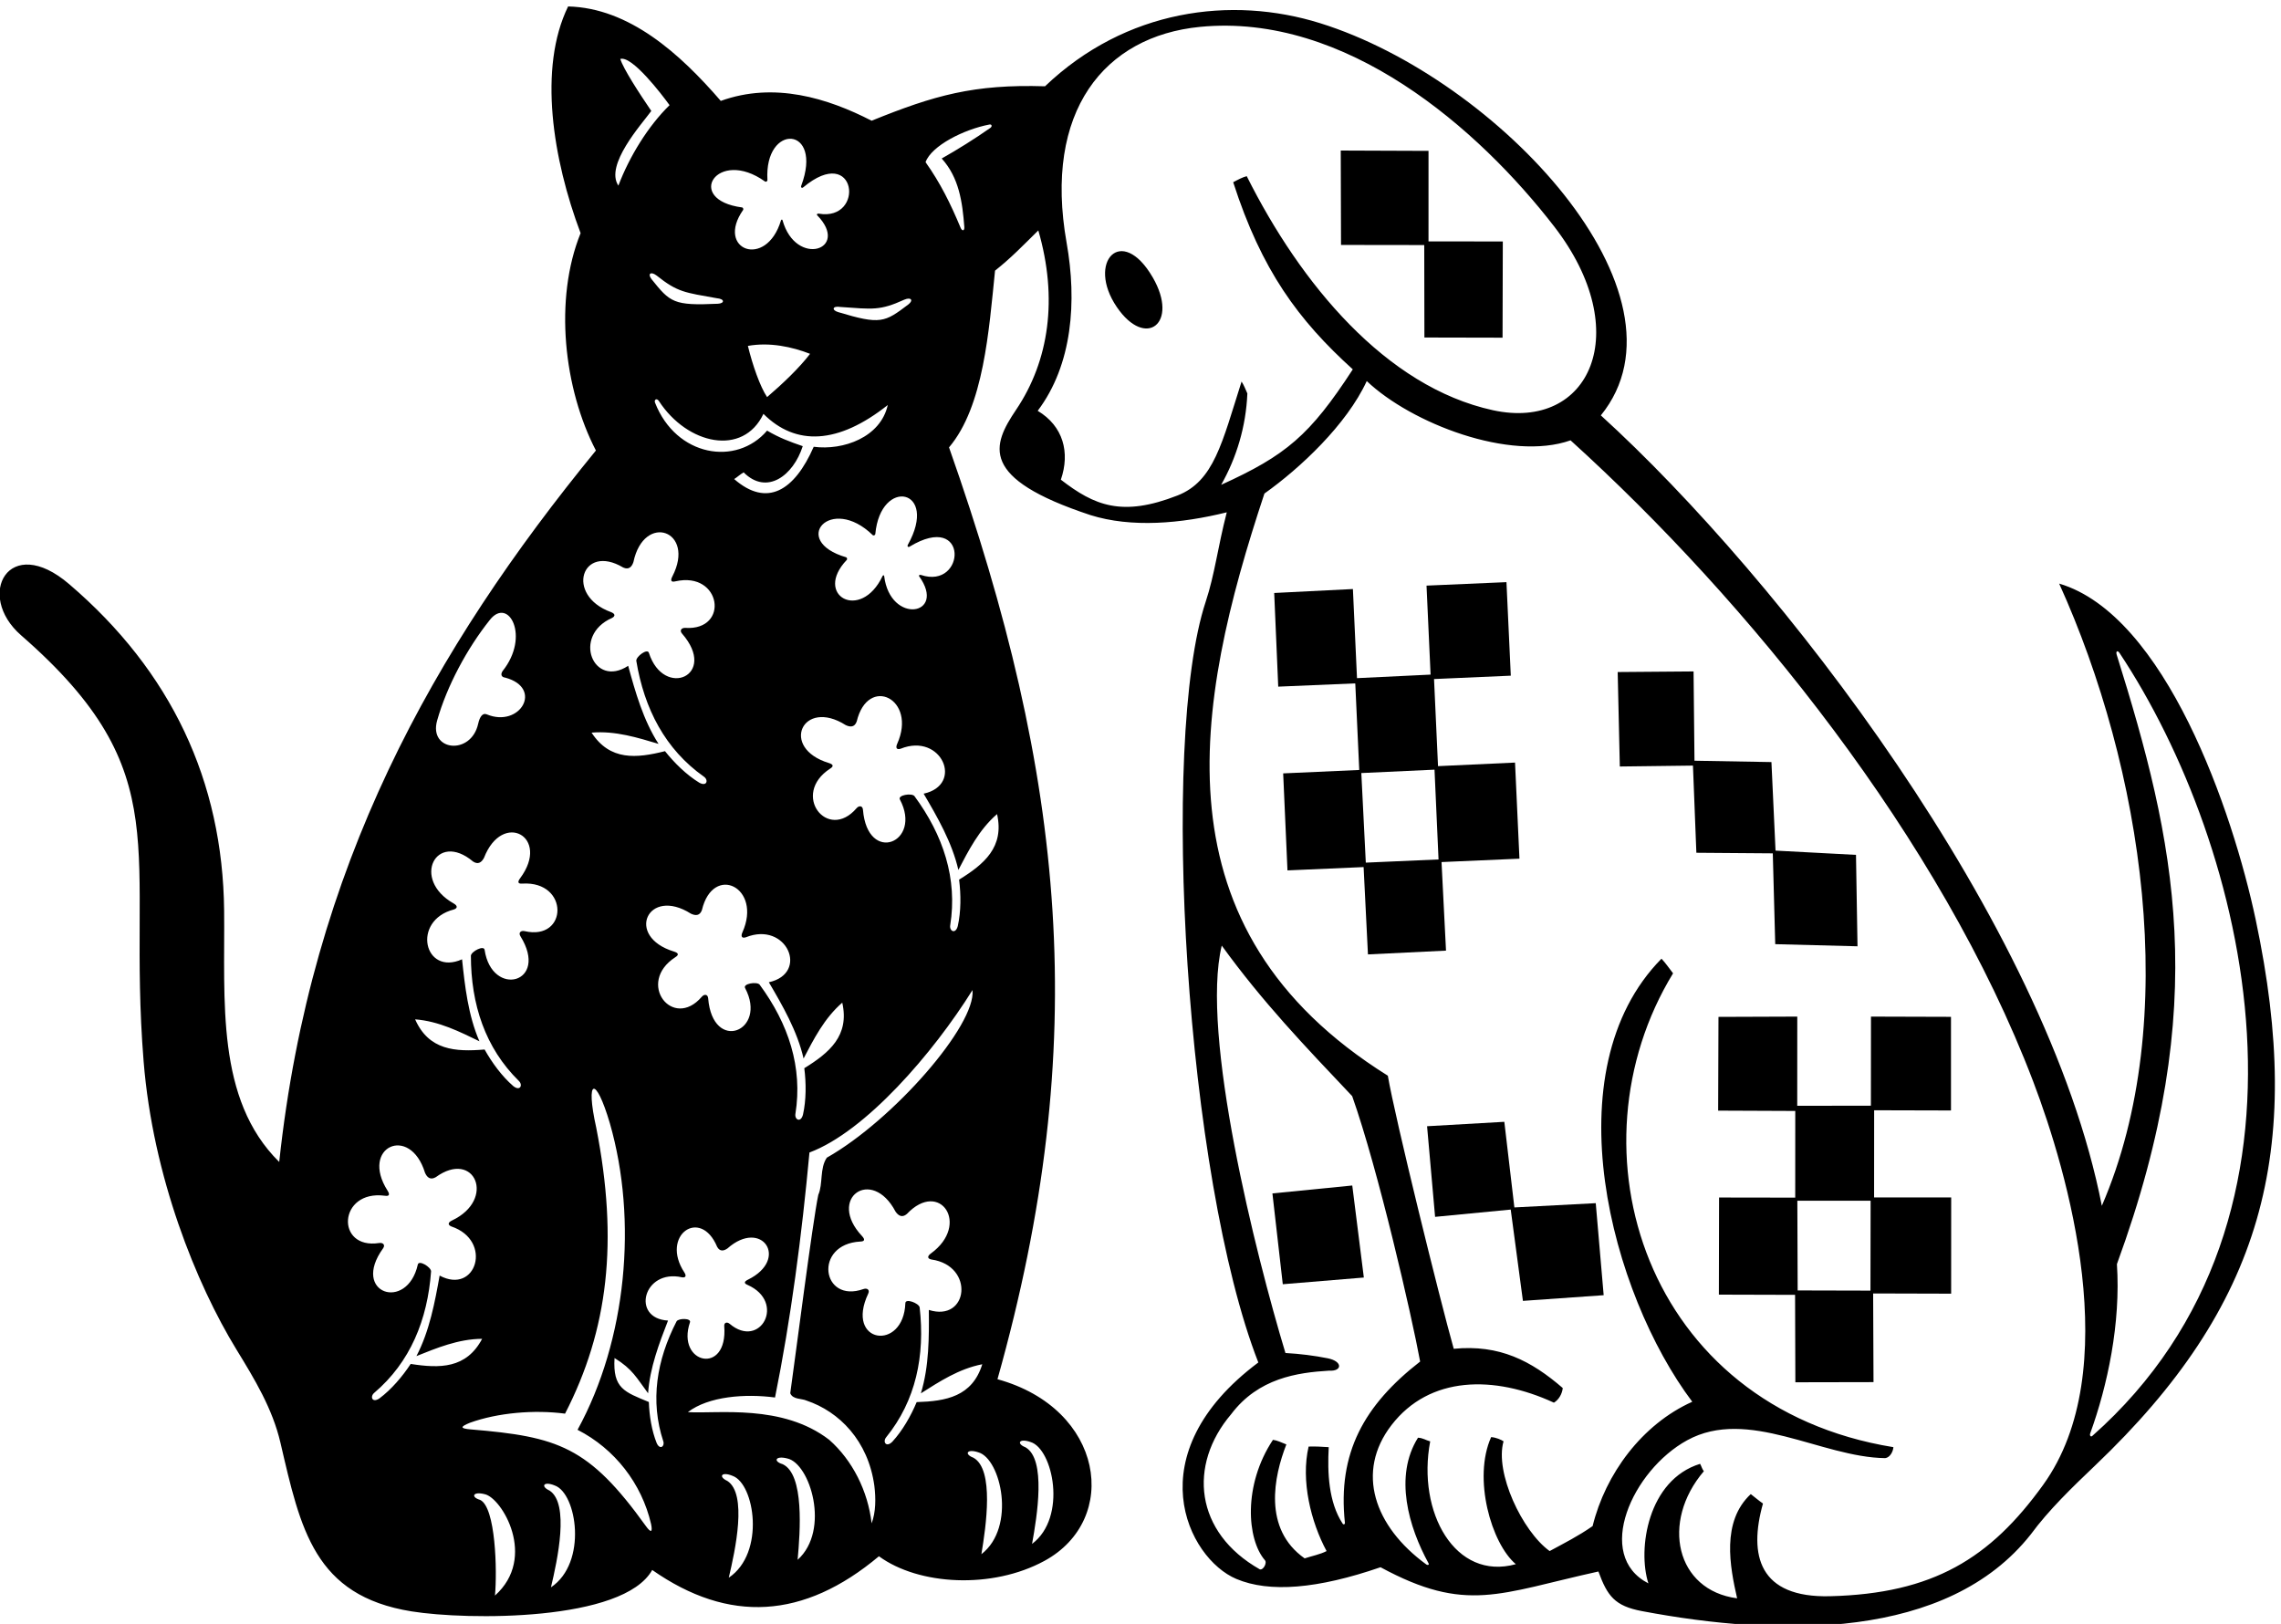
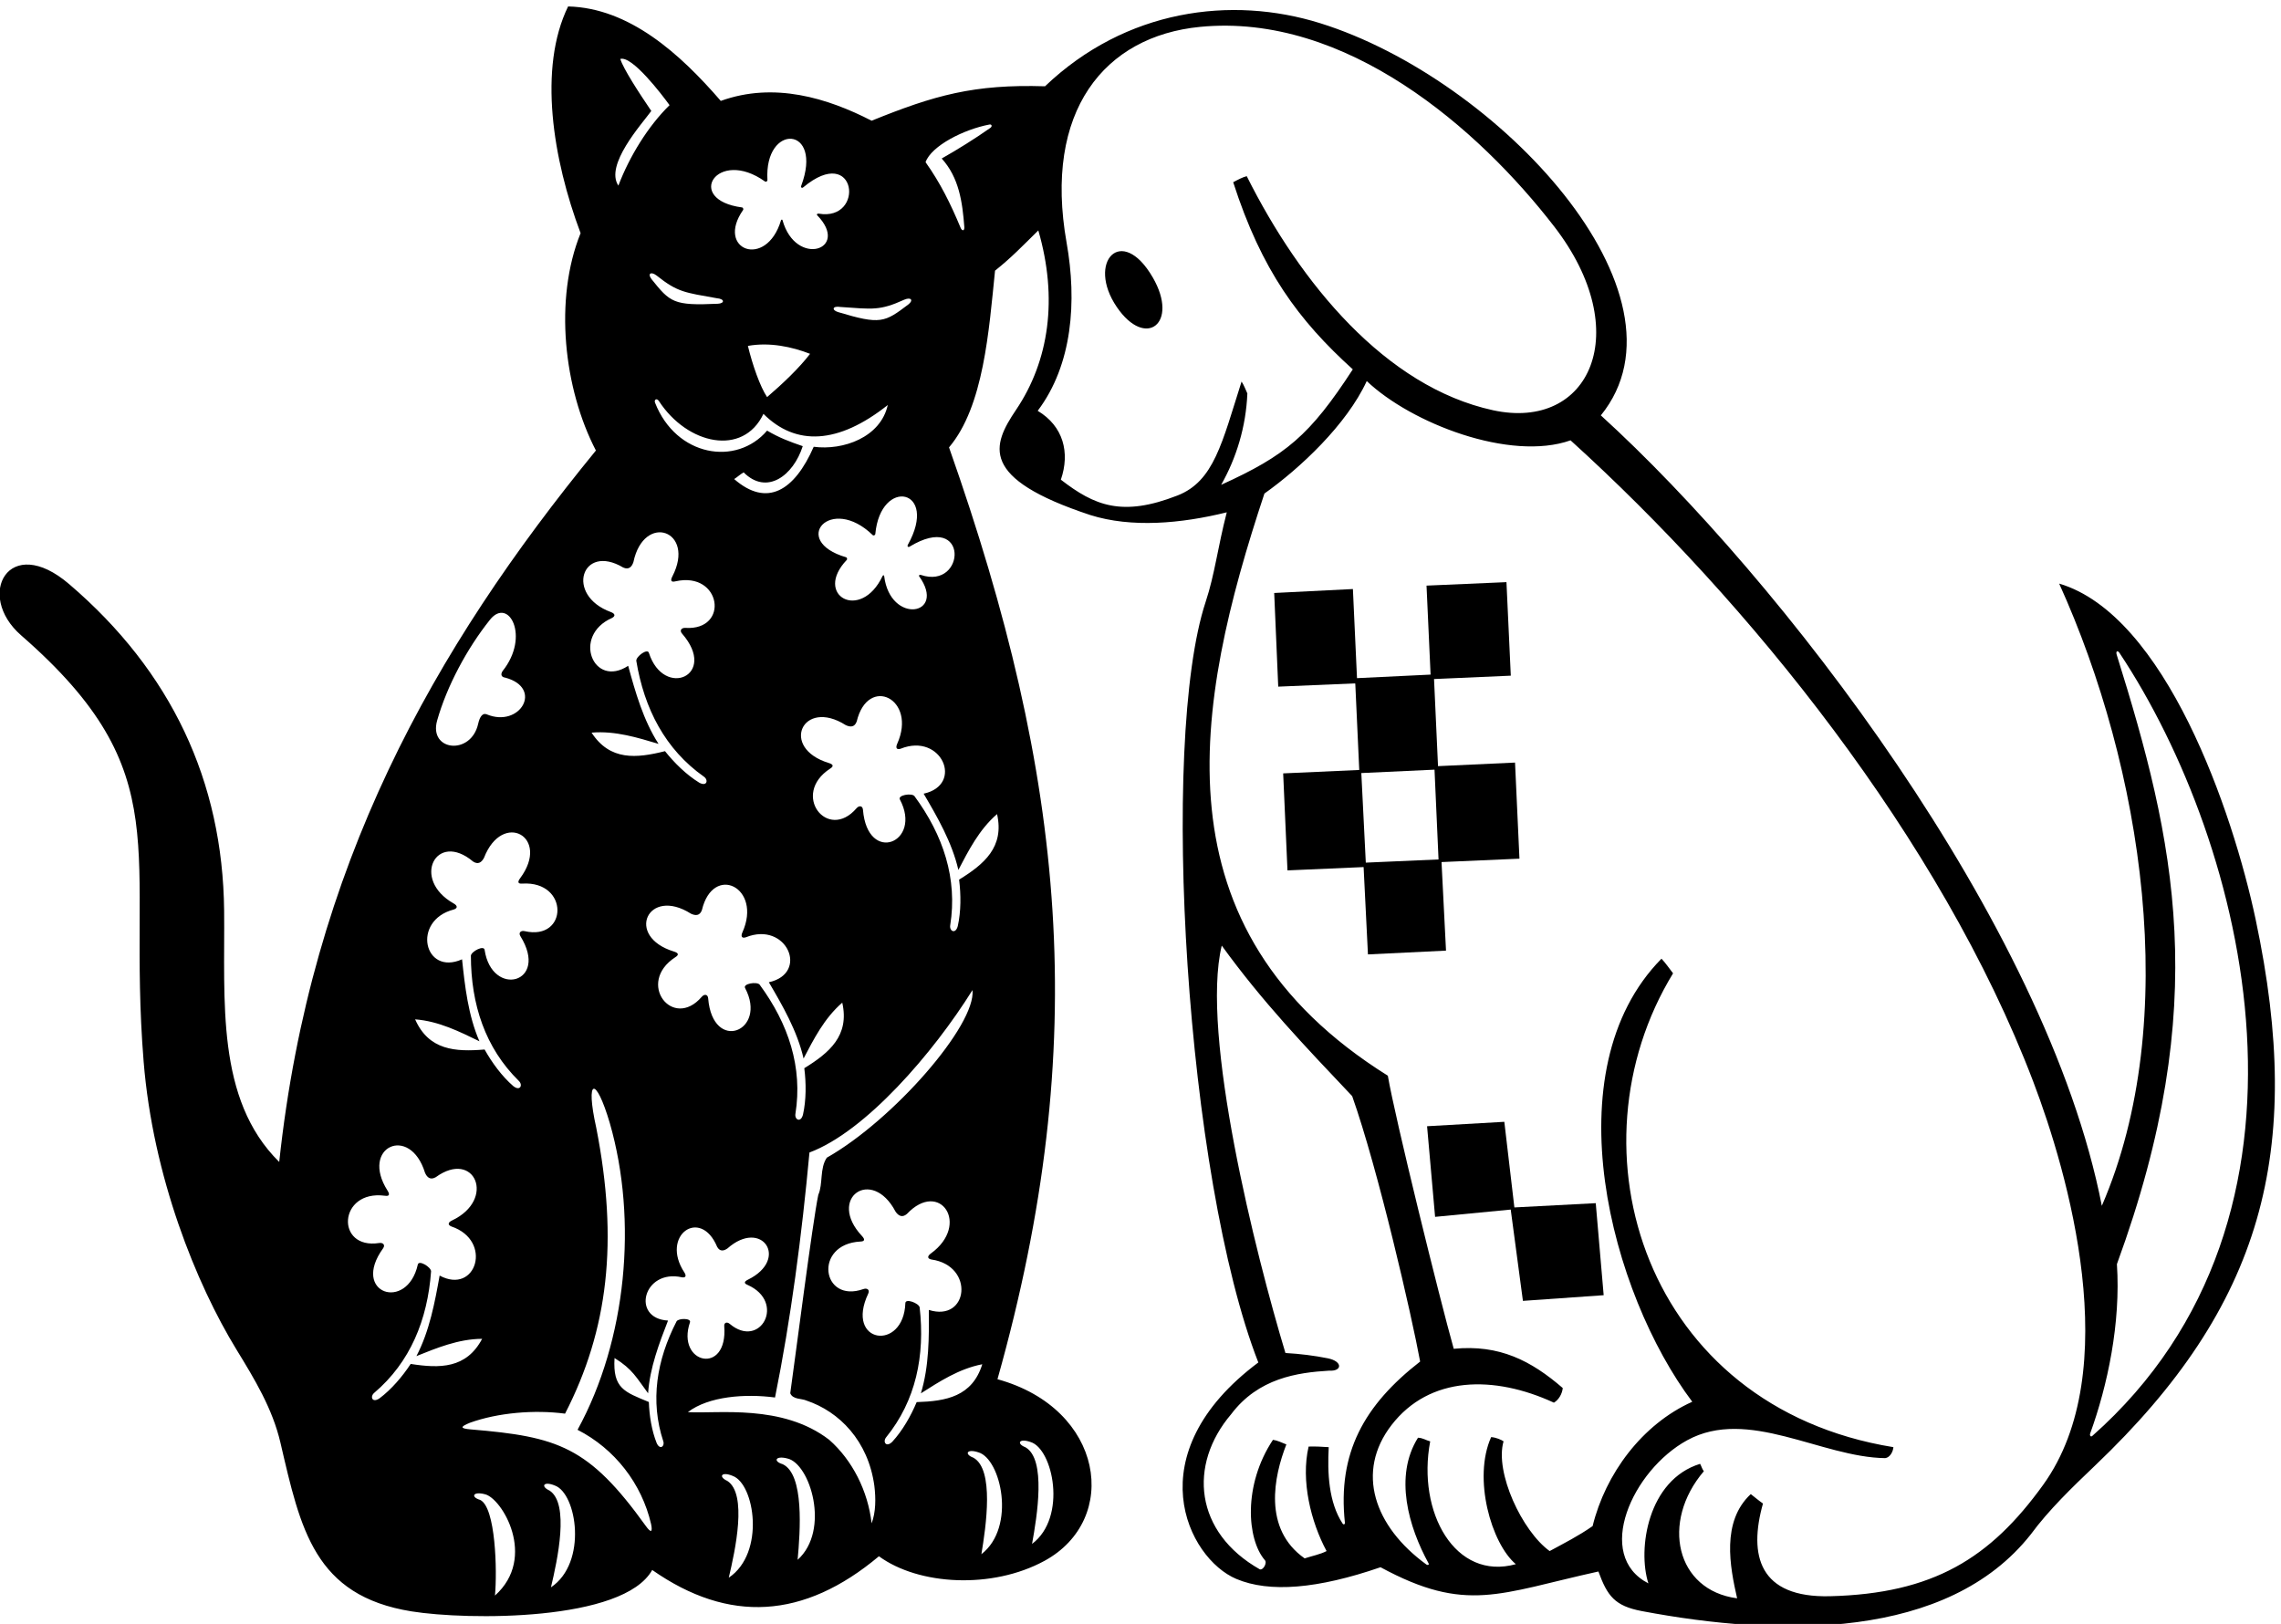
<svg xmlns="http://www.w3.org/2000/svg" version="1.1" id="svg1" width="695.279" height="495.014" viewBox="0 0 695.279 495.014">
  <defs id="defs1" />
  <g id="g1" transform="translate(-49.016,-270.083)">
    <path id="path1" d="m 5538.27,3801.07 c -52.69,248.85 -207.25,698.4 -450.47,770.54 190.84,-421.34 282.26,-999.62 97.78,-1426.13 -126.65,649.58 -740.62,1441.1 -1148.17,1811.64 225.13,277.22 -234.98,771.45 -643.29,898.86 -203.6,63.53 -445.48,32.02 -630.59,-144.59 -163.24,5.04 -253.45,-20.59 -397.39,-78.92 -100.96,51.93 -223.32,89.62 -345.7,45.4 -93.41,108.16 -209.7,213.11 -349.9,216.51 -68.97,-141.28 -35.04,-350.57 28.63,-519.61 -61.49,-151.82 -38.42,-356.76 35.1,-498.16 -372.8,-455.65 -653.26,-953.38 -725.81,-1630.56 -146.011,144.1 -124.105,370.72 -126.249,576 -3.102,296.88 -121.363,548.43 -354.953,748.16 -138.422,118.83 -216.309,-24.79 -110.348,-117.14 365.086,-318.18 241.567,-490.53 280.793,-976.7 21.317,-264.2 120.613,-509.83 212.809,-660.36 41.593,-67.92 82.613,-135.41 100.798,-213.59 46.08,-198.12 77.49,-350.55 300.47,-386.42 127.6,-20.52 485.49,-23.62 551.52,94.89 175.39,-122.68 347.31,-113.07 519.61,31.43 90.91,-66.53 259.11,-76 379.37,-10.54 174.27,94.85 136.97,348.93 -107.7,416.31 217.54,772.62 155.65,1379.14 -111.04,2135.7 79.64,93.87 91.46,268.6 105.46,405.07 37.01,29.34 63.9,57.42 99.17,92.19 45.23,-155.68 24.91,-298.6 -50.93,-411.07 -54.93,-81.48 -85.72,-156.77 170.09,-241.27 94.11,-29.7 207.87,-19.72 312.76,6.25 -21.09,-81.84 -27.44,-141.79 -48.3,-204.88 -106.22,-321.28 -44.75,-1320.7 120.62,-1743.58 -281.1,-210.24 -161.92,-449.02 -50.43,-496.11 75.95,-32.06 186.21,-22.93 330.49,26.79 196.8,-106.47 271.73,-59.97 499.35,-9.78 20.61,-56.08 37.22,-78.97 99.71,-90.77 317.26,-59.93 700.5,-66.14 891.32,175.97 41.11,55.8 93.6,106.54 147.75,158.13 382.72,364.67 480.36,718.18 367.67,1250.34 z M 2441.11,5222.34 c 15.44,6.54 21.57,-1.31 9.21,-10.95 -54.3,-41.15 -63.75,-46.93 -161.07,-17.5 -15.06,4.55 -13.34,14.79 5.7,11.68 73.83,-5.12 89.89,-8.81 146.16,16.77 z M 2208.85,3354.5 c -5.16,-19.47 -19.48,-11.62 -17.35,1.71 17.07,106.87 -15.94,206.63 -82.16,296.4 -6.64,7.22 -38.63,2.04 -33.16,-8 52.37,-98.84 -74.22,-150.26 -84.64,-23.58 -0.78,9.5 -8.85,10.36 -14.74,3.49 -66.38,-77.35 -151.1,31.95 -60.52,90.81 8.95,5.5 7.06,9.83 -3.06,12.92 -113.27,34.49 -60.07,149.54 38.77,86.85 10.38,-4.96 20.33,-5.2 25.2,8.19 25.66,107.41 138.9,51.85 92.87,-50.95 -4.32,-9.57 -1.12,-14.38 7.88,-11.37 93.7,37.69 145.8,-82.68 52.67,-103.07 31.23,-53.15 65.11,-111.66 79.6,-174.76 23.09,43.97 47.33,92.26 88.66,127.99 17.06,-75.68 -29.74,-114.9 -87.01,-150.22 4.36,-34.11 4.5,-73.09 -3.01,-106.41 z m -157.69,1456.66 c 6.99,4.34 13.27,10.47 21.66,15.36 53.23,-53.23 113.87,-7.44 135.48,60.07 -30.73,10.47 -54.47,19.55 -81.71,35.61 -70.18,-82.26 -208.32,-59.8 -256.81,63.98 -2.76,7.04 4.06,11.53 9.06,3.5 65.22,-99.75 192.76,-127.46 239.37,-29.07 74.04,-74.03 171.24,-69.91 284.95,20.26 -16.48,-74.15 -102.15,-104.57 -169.71,-95.68 -44.35,-101.12 -107.2,-139.53 -182.29,-74.03 z m 31.43,305.2 c 49.77,9.05 101.27,-2.1 142.48,-18.16 -24.44,-32.13 -63.03,-68.82 -98.48,-99.17 -16.06,23.74 -33.52,74 -44,117.33 z m 39.39,376.72 c 1.99,-1.42 5.54,0.78 5.39,3.32 -7.89,131.66 129.01,124.96 77.43,-13.05 -1.42,-3.8 1.56,-6.11 4.59,-3.58 122.97,102.68 142.62,-78.75 35.43,-60.24 -3,0.52 -5.32,-1.75 -3.52,-3.61 76.87,-79.06 -48.86,-120.66 -79.37,-11.42 -0.58,2.07 -2.88,1.7 -3.55,-0.55 -33.72,-112.53 -150.75,-67.37 -86.68,24.09 1.15,1.64 -0.29,5.39 -2.18,5.64 -133.84,17.63 -57.39,138.04 52.46,59.4 z M 2010.99,5225.7 c 19.23,-1.64 18.39,-11.99 2.67,-12.72 -101.55,-4.75 -109.31,3.16 -151.9,56.34 -9.63,12.36 -1.78,18.47 11.61,8.36 48.31,-38.55 64.78,-38.91 137.62,-51.98 z m -220.85,548.35 c 26.77,8.15 94.75,-80.78 112.91,-105.92 -48.89,-47.73 -91.96,-117.57 -117.28,-184.42 -31.71,47.06 53.35,140.9 75.43,171.11 -27.99,41.24 -64.13,96.68 -71.06,119.23 z m 6.6,-1165.59 c 12.99,-5.85 19.76,1.45 23.45,12.34 24.05,114.55 143.59,72.39 89.27,-32.82 -4.85,-9.4 -3.07,-13.78 7.12,-11.2 105.36,23.82 124.55,-113.13 22.82,-106.71 -9.03,0.57 -14.04,-5.82 -7.78,-13.01 83.48,-95.85 -41.68,-150.65 -75.94,-44.17 -3.38,10.92 -29.41,-8.38 -28.87,-18.18 18.1,-110.07 66.54,-203.32 155.01,-265.66 11.03,-7.77 6.66,-23.51 -10.88,-13.62 -29.12,17.88 -56.94,45.16 -78.34,72.09 -65.25,-16.38 -126,-22.54 -168.31,42.48 54.43,4.68 105.94,-11.65 153.55,-25.79 -35.1,54.4 -53.38,119.5 -69.66,178.96 -79.59,-52.49 -129.47,68.81 -37.09,109.64 8.44,4.35 7.22,9.99 -2.65,13.58 -105.76,38.75 -66.55,158.63 28.3,102.07 z m -426.4,-350.85 c 22.2,78.72 68.49,165.2 121.14,231.15 42.56,53.3 92.63,-38.17 28.91,-117.62 -5.24,-7.85 -2.62,-14.14 6.04,-15.06 88.15,-23.56 34.05,-116.03 -42.55,-84.1 -8.91,3.71 -15.78,-5.03 -19.41,-21.49 -16.27,-73.66 -113.84,-62.81 -94.13,7.12 z m 57.16,-547.13 c -87.03,-38.93 -116.64,88.85 -18.87,114.2 9.03,2.93 8.74,8.7 -0.42,13.83 -98.1,55.34 -40.02,167.31 44.43,96.16 11.88,-7.88 19.73,-1.78 25.14,8.38 42.26,109.15 153.4,48.22 82.78,-46.83 -6.31,-8.49 -5.26,-13.1 5.22,-12.2 107.83,6.47 104.62,-131.79 5.27,-109 -8.82,2.02 -14.8,-3.47 -9.78,-11.57 66.88,-108.09 -65.5,-141.94 -82.09,-31.32 -1.57,11.32 -30.38,-3.52 -31.43,-13.27 0.07,-111.55 32.79,-211.41 110.02,-287.23 9.63,-9.45 2.77,-24.28 -12.94,-11.68 -25.85,22.35 -48.89,53.77 -65.65,83.8 -67.05,-5.61 -127.99,-1.87 -159.24,69.14 54.48,-4.18 102.67,-28.63 147.36,-50.28 -25.84,59.36 -33.34,126.56 -39.8,187.87 z m -117.76,-927.37 c -18.87,-28.75 -44.11,-58.44 -71.49,-78.88 -16.57,-11.44 -22.35,3.84 -12.07,12.58 82.47,70.09 122.26,167.34 130.32,278.6 -0.35,9.81 -28.02,26.68 -30.39,15.49 -24.48,-109.15 -154.09,-65.9 -79.64,37.12 5.59,7.73 0.01,13.63 -8.93,12.24 -100.72,-15.6 -94.02,122.53 13.07,108.34 10.38,-1.64 11.76,2.88 6.08,11.8 -63.63,99.87 51.6,152.68 85.92,40.78 4.67,-10.52 12.07,-17.18 24.48,-10.16 89.33,64.91 139.24,-50.93 37.43,-99.1 -9.51,-4.46 -10.21,-10.19 -1.41,-13.76 95.69,-32.3 57,-157.62 -27.01,-112.55 -10.83,-60.69 -23.14,-127.18 -53.17,-184.54 46.14,18.39 95.95,39.32 150.59,39.6 -36.25,-68.6 -97.31,-67.96 -163.78,-57.56 z m 193.18,-530.89 c 5.24,56.03 1.78,202.74 -34.04,219.28 -22.05,6.5 -16.59,20.07 10.48,13.09 39.06,-8.04 121.34,-144.91 23.56,-232.37 z m 128.32,18.87 c 14.85,62.8 43.04,192.04 -3.37,221.87 -20.93,9.49 -13.65,22.18 12.19,11.52 50.38,-17.93 75.67,-176.72 -8.82,-233.39 z m 217.44,140.58 C 1717.52,2594.31 1647,2616.35 1447.93,2633 c -25.37,2.13 -25.33,5.98 -2.27,15.34 63.75,22.92 146.99,30.16 217.89,20.83 98.91,192.31 122.64,394.96 71.44,655.56 -25.26,113.46 -1.29,120.43 31.23,10.01 63.91,-222.33 38.76,-496.56 -74.03,-702.59 85.36,-43.65 147.01,-123.18 168.5,-215.89 4.18,-20.37 -0.92,-20.04 -12.01,-4.59 z m 70.53,469.19 c -45.97,-89.26 -60.99,-182.63 -30.5,-275.13 3.8,-11.54 -7.8,-20.57 -15.17,-4.01 -11.45,28.54 -16.92,63.18 -17.93,94.12 -55.95,23.17 -82.96,31.08 -78.66,100.77 41.85,-25.83 50.12,-45.03 76.94,-80.79 3.82,58.14 25.54,114.99 45.66,166.69 -85.67,4.76 -56.63,119.18 32.02,99.13 8.43,-1.39 10.58,3.34 5.37,11.24 -55.64,84.73 37.01,150.32 75.21,58.57 6.24,-11.2 15.05,-9.55 23.56,-3.66 78.84,69.87 142.59,-24.72 46.9,-71.61 -8.55,-4.19 -9.61,-8.31 -0.86,-11.91 88.92,-39.31 29.31,-148.57 -40.75,-89.36 -6.22,5.25 -13.27,3.33 -12.6,-5.22 8.9,-114.05 -110.95,-86.51 -78.58,8.82 3.41,9.7 -25.75,9.72 -30.61,2.35 z m 119.54,-587.69 c 14.85,62.81 43.04,192.04 -3.37,221.88 -20.93,9.49 -13.65,22.18 12.19,11.52 50.38,-17.94 75.68,-176.72 -8.82,-233.4 z m 157.79,41.02 c 5.9,64.27 15.72,196.19 -34.41,219.22 -22.06,6.46 -16.62,20.05 10.46,13.11 52.39,-10.7 99.68,-164.38 23.95,-232.33 z m 169.6,83.55 c -8.38,74.03 -44,144.57 -97.07,191.37 -107.33,82.93 -255.71,59.28 -324.06,63.55 47.49,36.32 131.3,42.6 199.74,33.52 36.32,179.49 61.46,372.25 78.92,561.52 128.37,47.92 283.5,227.75 373.64,372.24 8.49,-80.04 -181.5,-297.85 -333.83,-384.12 -16.76,-24.44 -8.38,-60.06 -19.56,-85.2 -13.27,-63.56 -52.38,-370.85 -64.25,-454.66 5.59,-14.67 26.54,-11.87 37.02,-16.76 75.27,-25.09 141.74,-92.43 155.74,-195.55 3.49,-28.64 3.49,-60.06 -6.29,-85.91 z m 47.53,187.17 c -14.19,-14.3 -22.68,-0.35 -14.18,10.14 68.13,84.09 89.31,187.01 76.72,297.86 -2.14,9.57 -32.45,21.04 -32.73,9.61 -3.93,-111.79 -139.3,-93.17 -85.1,21.8 4.06,8.63 -2.5,13.4 -11.04,10.39 -96.12,-33.9 -114.99,103.09 -7.13,108.89 10.51,0.3 11.03,5 3.81,12.72 -80.95,86.43 22.57,159.57 76.93,55.91 6.53,-9.47 15.02,-14.65 25.93,-5.47 75.83,80.27 146.24,-24.38 55.05,-90.5 -8.52,-6.14 -8.15,-11.9 1.15,-13.78 100.01,-14.1 85.09,-144.41 -5.79,-115.6 0.53,-61.65 0.7,-129.26 -18.24,-191.17 41.95,26.58 87.06,56.33 140.7,66.67 -22.99,-74.1 -83.11,-84.73 -150.36,-86.76 -13.25,-31.73 -32.58,-65.57 -55.72,-90.71 z m 316.68,-0.74 c 51.25,-15.26 84.87,-172.49 3.47,-233.54 11.52,63.5 32.88,194.05 -15.04,221.39 -21.4,8.37 -14.8,21.43 11.57,12.15 z m -112.63,-257.11 c 10.57,63.67 29.98,194.51 -18.34,221.14 -21.52,8.06 -15.11,21.21 11.39,12.32 51.47,-14.49 87.43,-171.21 6.95,-233.46 z m 35.9,1696.26 c 17.06,-75.68 -29.74,-114.9 -87,-150.22 4.36,-34.12 4.49,-73.08 -3.01,-106.42 -5.16,-19.47 -19.48,-11.61 -17.36,1.71 17.08,106.88 -15.93,206.64 -82.15,296.41 -6.64,7.22 -38.63,2.04 -33.17,-8 52.38,-98.84 -74.21,-150.26 -84.63,-23.59 -0.78,9.51 -8.85,10.37 -14.75,3.5 -66.37,-77.35 -151.1,31.95 -60.52,90.81 8.96,5.5 7.07,9.83 -3.05,12.91 -113.28,34.5 -60.08,149.55 38.77,86.86 10.38,-4.96 20.33,-5.2 25.2,8.19 25.66,107.4 138.89,51.85 92.87,-50.94 -4.32,-9.58 -1.13,-14.39 7.88,-11.38 93.69,37.69 145.8,-82.68 52.67,-103.07 31.22,-53.15 65.11,-111.66 79.59,-174.77 23.09,43.97 47.33,92.27 88.66,128 z m -174.53,548.08 c -2.88,0.96 -5.52,-0.92 -4.02,-3.04 64.06,-89.75 -66.5,-111.91 -80.19,0.69 -0.26,2.14 -2.59,2.11 -3.59,-0.01 -50.31,-106.16 -159.2,-43.86 -82.05,36.89 1.39,1.45 0.53,5.38 -1.31,5.91 -129.65,37.62 -35.91,145.11 60.83,50.8 1.75,-1.71 5.59,-0.07 5.82,2.47 12.06,131.34 146.38,104.07 74.58,-24.58 -1.98,-3.55 0.62,-6.28 4,-4.23 137.05,82.95 129.1,-99.37 25.93,-64.9 z M 2638.18,5616 c -36.3,-25.46 -74.39,-49.16 -111.41,-70.13 39.79,-44 47.45,-99.6 51.83,-156.98 0.69,-9.1 -5.04,-10.1 -8.53,-1.76 -23.1,55.37 -46.32,102.42 -80.31,150.36 13.54,37.6 87.76,75.14 146.42,86.26 5.6,1.06 6.8,-4.39 2,-7.75 z m 529.03,-818.04 c 34.92,61.46 56.98,133.36 60.06,209.45 -4.19,9.07 -7.68,18.85 -13.27,27.23 -44.77,-140.53 -63.3,-228.42 -146.71,-261.07 -127.36,-49.85 -190.49,-23.27 -267.44,36.19 21.45,62.3 5.55,122.75 -53.08,157.84 79.9,105.93 90.03,251.2 66.3,384.9 -53.68,302.41 86.77,473.6 305.67,495.04 334.45,32.75 638.65,-233.2 812.01,-457.86 185.68,-240.62 82.11,-469.35 -140.78,-420.72 -245.59,53.6 -441.09,290.38 -564.1,536.41 -9.83,-2.53 -19.35,-7.61 -31.06,-13.89 65.12,-202.15 149.6,-316.14 274.1,-428.9 -98.52,-151.58 -153.52,-197.26 -301.7,-264.62 z M 3445.57,2417.2 c -32.2,49.07 -34.94,116.56 -31.83,175.14 -16.46,0.98 -29.51,1.96 -46.09,1.37 -18.16,-78.21 5.24,-172.85 41.2,-239.52 -14.66,-7.68 -33.52,-11.17 -50.28,-16.76 -96.14,67.6 -70.46,188.07 -41.91,261.2 -11.87,4.69 -21.35,9.44 -30.73,10.48 -68.95,-103.95 -59.51,-228.07 -18.68,-275.55 6.12,-6.11 -3.49,-23.57 -11.35,-21.27 -149.2,84.45 -165.04,238.85 -65.62,355.75 62.29,82.48 151.41,95.25 224.15,99.62 30.71,-1.93 31.79,21.4 -2.83,28.33 -31.25,6.25 -63.59,10.3 -97.03,12.16 -68.27,225.85 -195.14,731.03 -145.97,933.76 93.59,-129.21 188.57,-228.38 298.92,-345.01 59.27,-167.13 136.75,-504.51 155.74,-608.31 -128.53,-100.04 -189.53,-209.31 -172.42,-369.45 0.4,-3.69 -3.2,-5.1 -5.27,-1.94 z m 1605.64,88.91 c -121.62,-168.74 -252.23,-249.43 -488.43,-255.39 -162.83,-4.09 -187.23,93.62 -153.82,212.42 -11.41,8.06 -18.86,14.66 -27.94,21.65 -67.83,-63.15 -47.74,-166.47 -31.29,-238.9 -140.43,18.37 -175.56,174.91 -76.26,291.28 -4.01,5.04 -5.76,12.03 -8.57,16.96 -119.77,-36.77 -143.85,-195.25 -118.54,-273.97 -124.67,64.12 -37.02,259.09 88.89,327.99 139.31,76.23 307.18,-39.11 453.77,-40.95 10.83,1.2 18.16,14.67 18.86,25.14 -569.95,92.46 -750.95,683.19 -504.95,1086.02 -8.55,10.97 -17.38,23.94 -26.54,33.52 -252.64,-256.51 -115.8,-767.92 70.54,-1015.47 -115.23,-51.69 -199.04,-165.53 -228.38,-284.95 -33.1,-23.11 -64.22,-38.67 -98.47,-57.27 -63.09,45.57 -126.17,180.28 -105.66,251.56 -4.89,3.49 -17.26,8.91 -28.43,9.64 -42.44,-94.55 0.33,-243.75 56.57,-291.23 -138.81,-38.61 -226.98,118.53 -196.25,281.45 -10.48,2.8 -16.06,7.69 -27.94,8.39 -55.6,-88.43 -21.24,-205.14 24.18,-287.86 1.93,-3.51 -1.78,-5.05 -5.5,-2.34 -119.07,87.01 -162.14,211.74 -79.44,319.08 87.16,113.16 235.02,114.77 372.25,51.43 11.35,6.79 18.92,20.46 20.25,33.53 -72.55,62.65 -144.96,100.18 -249.85,89.96 -32.04,113.56 -135.04,530.95 -151.03,625.89 -538.47,336.55 -443.6,849.73 -282.85,1334.27 81.72,57.97 188.44,157.94 234.53,257.81 101.89,-96.83 328.56,-184.77 467.07,-135.88 405.92,-367.54 848.36,-912.84 1060.29,-1469.44 79.31,-208.3 211.3,-663.02 22.94,-924.34 z m 112.43,111.9 c -3.37,-2.98 -6.49,0.94 -4.66,5.97 39.76,109.75 70.15,252.62 61.17,387.9 219.03,598.05 132.57,970.8 -0.47,1396.65 -2.51,8.01 1.77,10.92 6.41,4.12 291.46,-438.78 507.96,-1289.9 -62.45,-1794.64" style="fill:#000000;fill-opacity:1;fill-rule:nonzero;stroke:none" transform="matrix(0.133,0,0,-0.133,0,1056)" />
    <path id="path2" d="m 2928.13,5205.36 c 66.25,-97.14 143.2,-37.18 82.41,67.81 -71.61,123.66 -152.66,35.21 -82.41,-67.81" style="fill:#000000;fill-opacity:1;fill-rule:nonzero;stroke:none" transform="matrix(0.133,0,0,-0.133,0,1056)" />
-     <path id="path3" d="m 3632.66,5347.53 0.38,-211.93 179.1,-0.39 0.58,220.51 -170.29,0.19 0.04,207.46 -201.17,0.77 0.63,-216.35 190.73,-0.26" style="fill:#000000;fill-opacity:1;fill-rule:nonzero;stroke:none" transform="matrix(0.133,0,0,-0.133,0,1056)" />
-     <path id="path4" d="m 4663.77,3364.5 176.1,-0.46 v 214.59 l -183.36,0.55 -0.17,-204.18 -168.84,-0.27 0.1,204.45 -180.61,-0.66 -0.73,-214.86 176.73,-0.74 -0.1,-198.65 -174.53,0.27 -0.46,-222.58 174.64,-0.49 0.66,-200.4 179.11,0.36 -0.84,203.23 178.75,-0.5 0.11,220.49 -176.69,0.01 z m -8.45,-413.35 -166.84,0.42 -0.74,205.57 h 167.93 l -0.35,-205.99" style="fill:#000000;fill-opacity:1;fill-rule:nonzero;stroke:none" transform="matrix(0.133,0,0,-0.133,0,1056)" />
    <path id="path5" d="m 3672.28,3933.35 178.58,7.79 -10.12,220.25 -176.5,-8.18 -9.13,199.63 175.93,7.71 -9.95,214.35 -183.2,-7.95 9.3,-203.96 -168.64,-8.11 -9.38,204.24 -180.38,-9.04 9.23,-214.67 176.58,7.47 9.11,-198.45 -174.36,-7.82 9.87,-222.36 174.47,7.61 9.96,-200.15 178.9,8.67 z m -173.55,-1.29 -10.27,205.32 167.75,7.78 9.21,-205.78 -166.69,-7.32" style="fill:#000000;fill-opacity:1;fill-rule:nonzero;stroke:none" transform="matrix(0.133,0,0,-0.133,0,1056)" />
-     <path id="path6" d="m 3467.7,3192.07 -182.99,-18.16 23.75,-208.12 185.77,15.36 -26.53,210.92" style="fill:#000000;fill-opacity:1;fill-rule:nonzero;stroke:none" transform="matrix(0.133,0,0,-0.133,0,1056)" />
    <path id="path7" d="m 3839.24,3141.79 -23.04,196.25 -177.05,-10.13 18.38,-207.71 173.33,16.7 27.96,-209.26 185.06,13.01 -18.16,210.91 -186.48,-9.77" style="fill:#000000;fill-opacity:1;fill-rule:nonzero;stroke:none" transform="matrix(0.133,0,0,-0.133,0,1056)" />
-     <path id="path8" d="m 4437.07,3745.2 188.57,-4.89 -3.49,209.52 -184.38,9.78 -9.39,202.92 -176.38,3.11 -2.1,204.63 -173.9,-1.4 4.89,-216.5 167.61,2.09 7.82,-199.8 175.16,-1.34 5.59,-208.12" style="fill:#000000;fill-opacity:1;fill-rule:nonzero;stroke:none" transform="matrix(0.133,0,0,-0.133,0,1056)" />
  </g>
</svg>